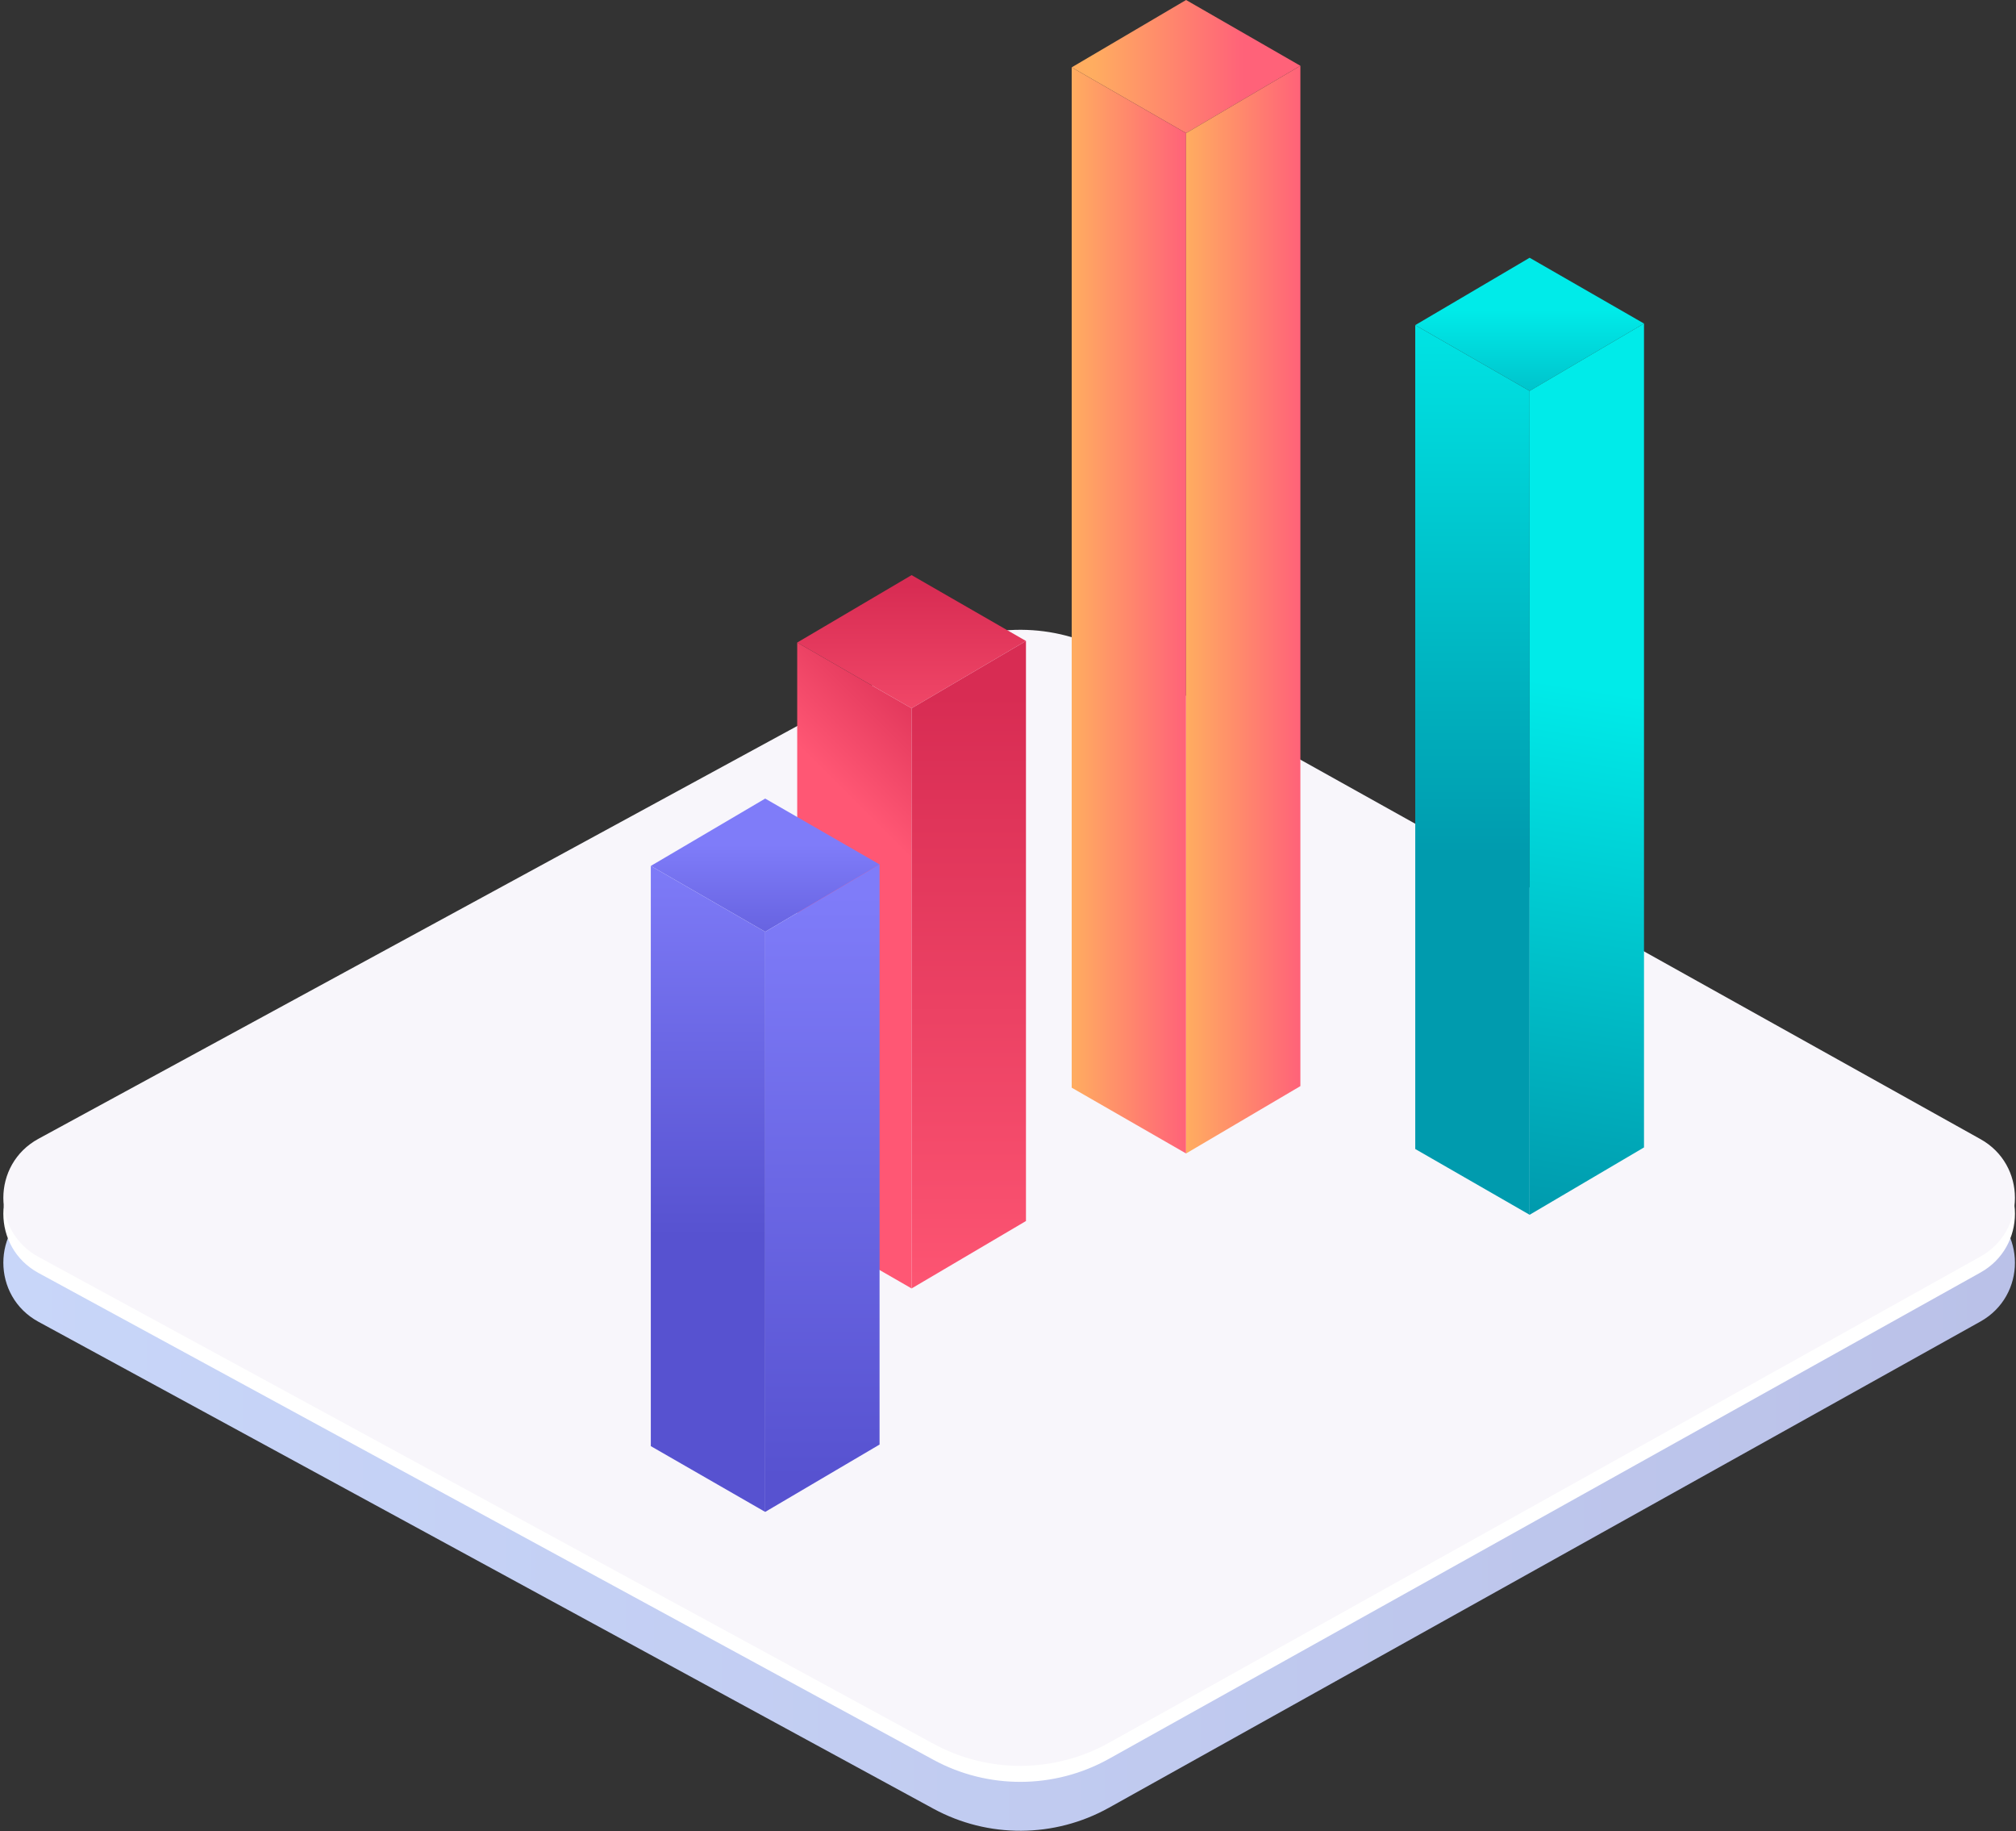
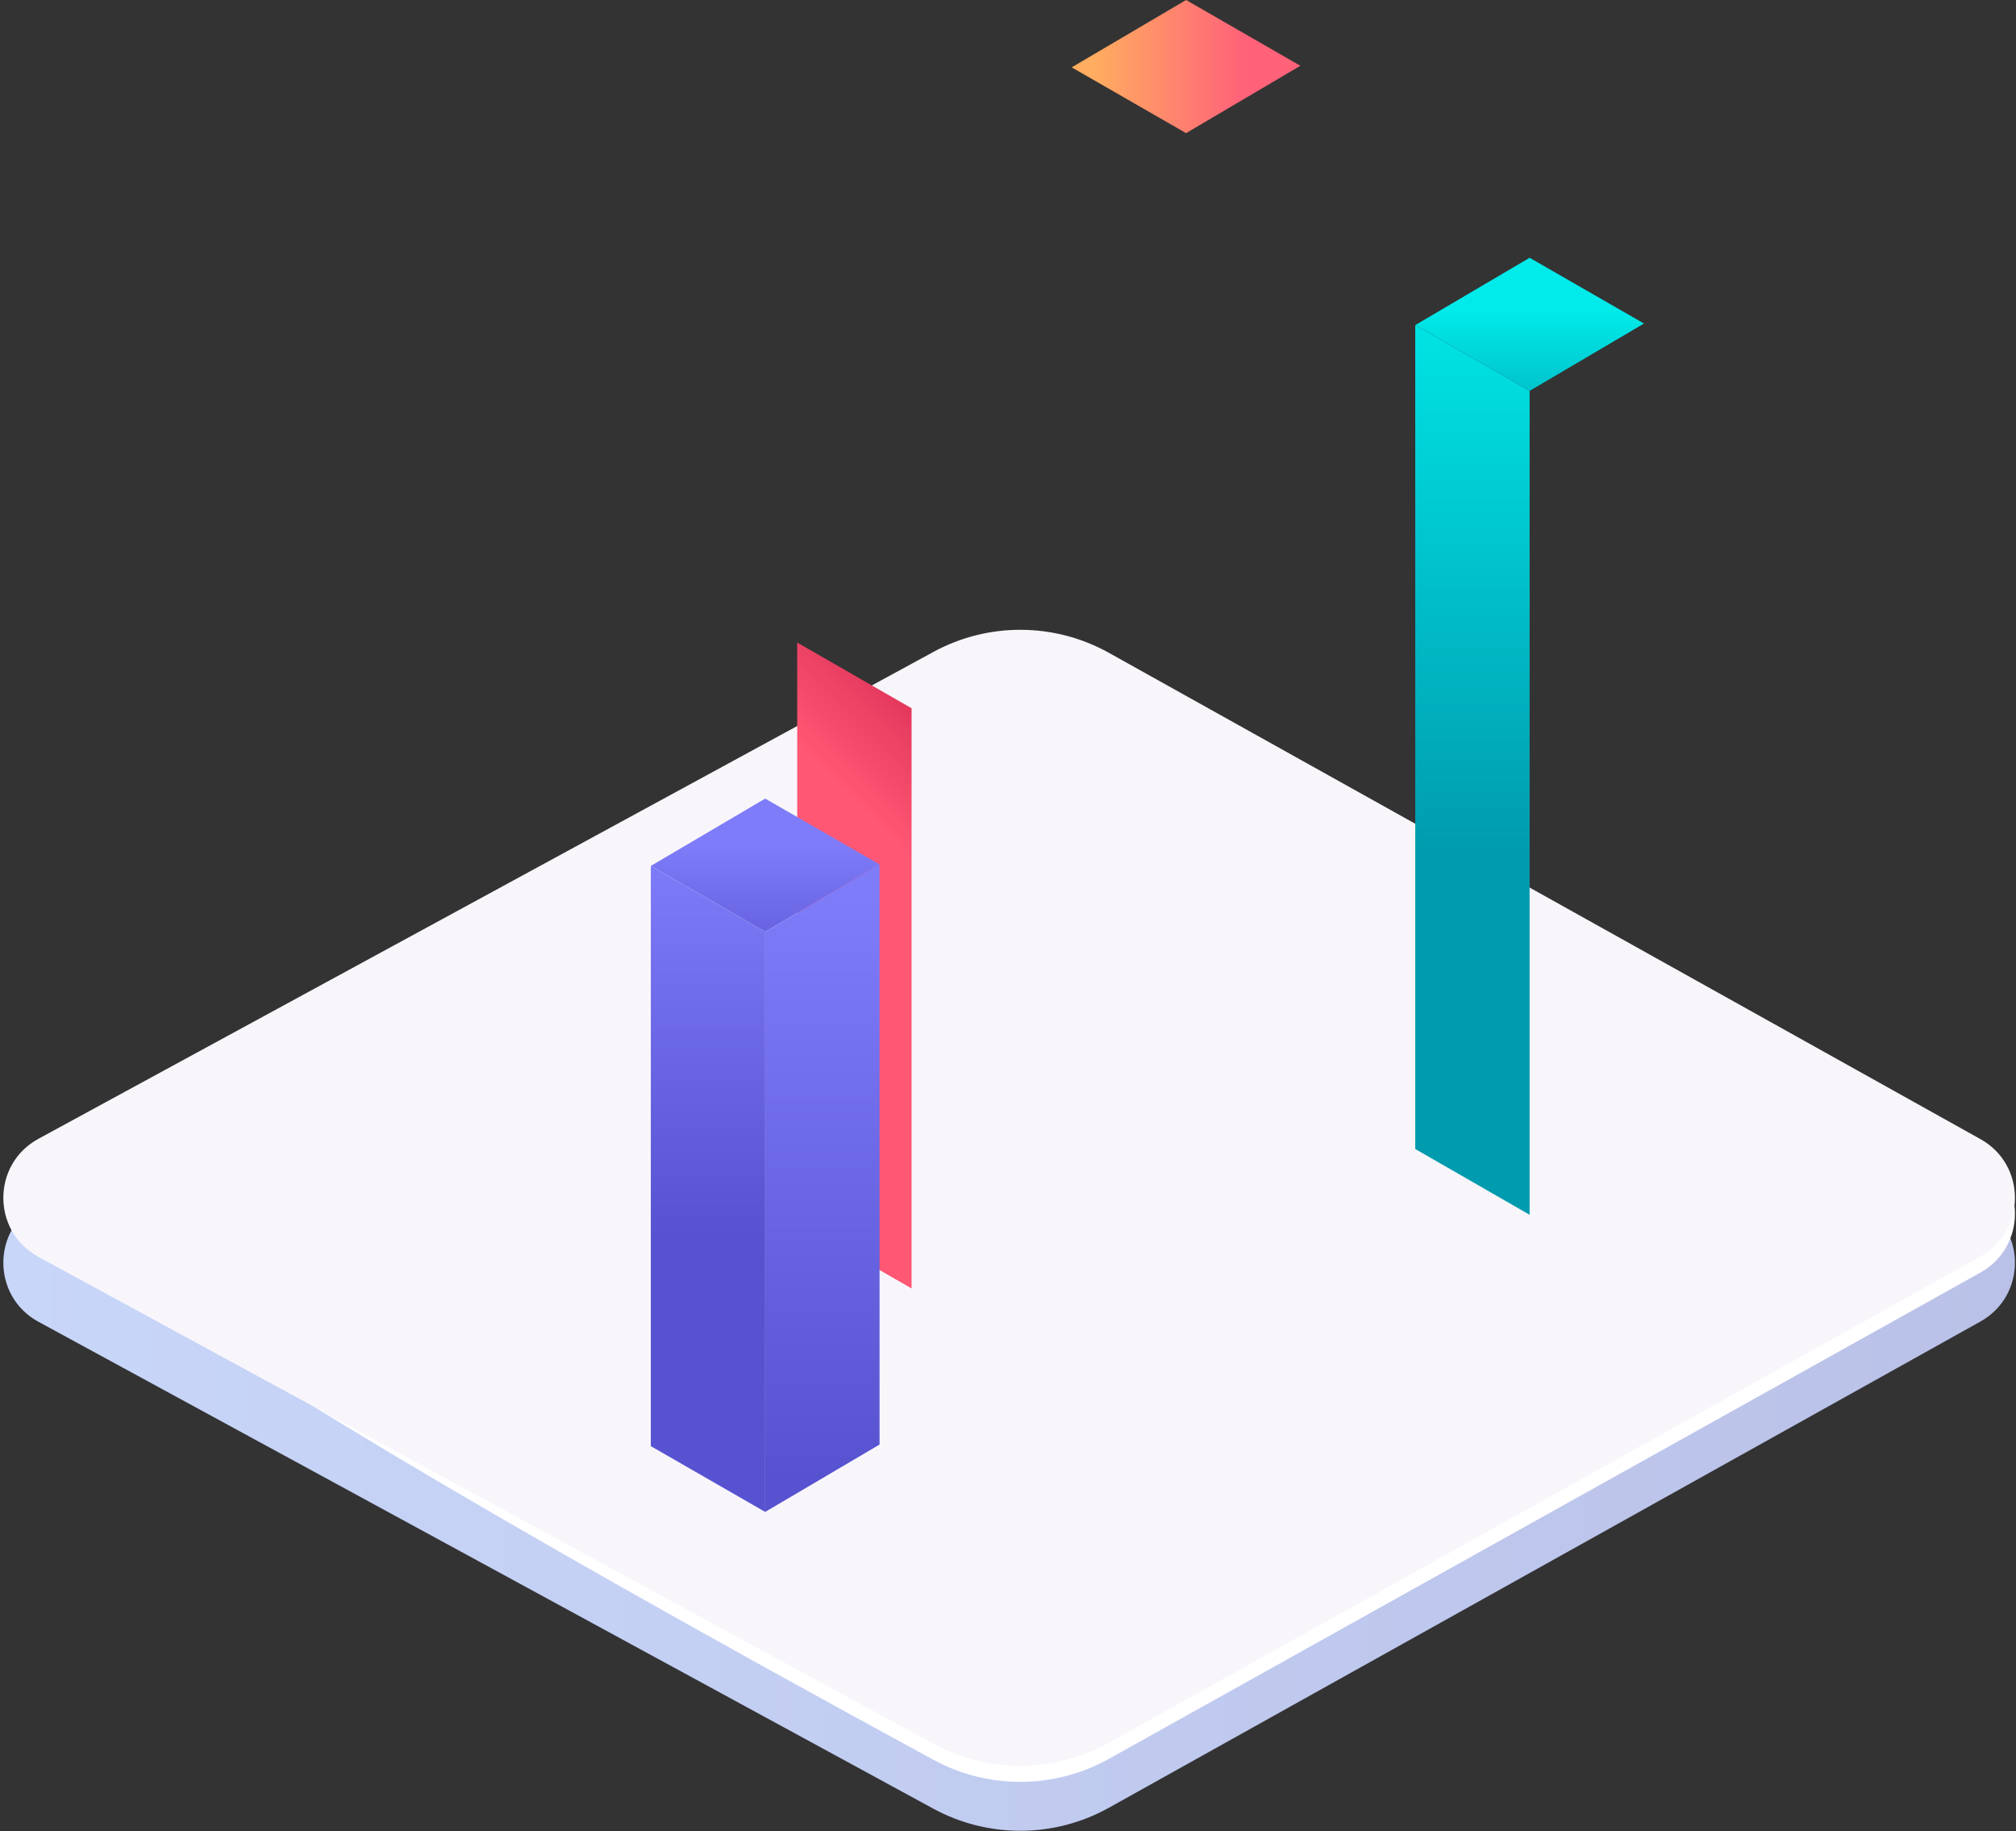
<svg xmlns="http://www.w3.org/2000/svg" width="392" height="356" viewBox="0 0 392 356" fill="none">
  <rect x="0" y="0" width="392" height="356" fill="#333333" stroke="none" />
  <path d="M7.479 233.987L181.493 139.347C192.133 133.56 205.026 133.613 215.626 139.533L385.093 234.053C394.026 239.04 394.026 251.893 385.093 256.893L215.626 351.413C205.026 357.32 192.133 357.387 181.493 351.6L7.479 256.947C-1.627 252 -1.627 238.92 7.479 233.987" fill="url(#paint0_linear_551_3)" />
-   <path d="M7.479 224.48L181.493 129.853C192.133 124.053 205.026 124.12 215.626 130.027L385.093 224.547C394.026 229.52 394.026 242.387 385.093 247.373L215.626 341.907C205.026 347.813 192.133 347.88 181.493 342.093L7.479 247.453C-1.627 242.493 -1.627 229.427 7.479 224.48Z" fill="white" />
+   <path d="M7.479 224.48L181.493 129.853C192.133 124.053 205.026 124.12 215.626 130.027L385.093 224.547C394.026 229.52 394.026 242.387 385.093 247.373L215.626 341.907C205.026 347.813 192.133 347.88 181.493 342.093C-1.627 242.493 -1.627 229.427 7.479 224.48Z" fill="white" />
  <path d="M7.479 221.373L181.493 126.733C192.133 120.933 205.026 121 215.626 126.907L385.093 221.44C394.026 226.413 394.026 239.28 385.093 244.267L215.626 338.787C205.026 344.707 192.133 344.773 181.493 338.973L7.479 244.333C-1.627 239.387 -1.627 226.32 7.479 221.373Z" fill="#F8F6FB" />
  <path d="M252.853 12.787L230.626 25.88L208.386 13.093L230.626 0L252.853 12.787Z" fill="url(#paint1_linear_551_3)" />
-   <path d="M230.626 224.227L208.386 211.44V13.093L230.626 25.88V224.227Z" fill="url(#paint2_linear_551_3)" />
-   <path d="M252.853 211.133L230.626 224.227V25.88L252.853 12.787V211.133Z" fill="url(#paint3_linear_551_3)" />
-   <path d="M199.493 124.6L177.253 137.68L155.013 124.907L177.253 111.8L199.493 124.6" fill="url(#paint4_linear_551_3)" />
  <path d="M177.253 137.68V250.467L155.013 237.667V124.907L177.253 137.68Z" fill="url(#paint5_linear_551_3)" />
-   <path d="M199.493 124.6V237.36L177.253 250.467V137.68L199.493 124.6Z" fill="url(#paint6_linear_551_3)" />
  <path d="M319.667 62.894L297.427 75.987L275.187 63.2L297.427 50.107L319.667 62.894Z" fill="url(#paint7_linear_551_3)" />
  <path d="M297.427 236.147L275.187 223.36V63.2L297.427 75.987V236.147Z" fill="url(#paint8_linear_551_3)" />
-   <path d="M319.666 223.053L297.426 236.147V75.987L319.666 62.893V223.053Z" fill="url(#paint9_linear_551_3)" />
  <path d="M171.026 168.04L148.786 181.133L126.546 168.333L148.786 155.24L171.026 168.04Z" fill="url(#paint10_linear_551_3)" />
  <path d="M148.786 293.907L126.546 281.12V168.333L148.786 181.133V293.907" fill="url(#paint11_linear_551_3)" />
  <path d="M171.026 280.813L148.786 293.907V181.133L171.026 168.04V280.813Z" fill="url(#paint12_linear_551_3)" />
  <defs>
    <linearGradient id="paint0_linear_551_3" x1="0.653" y1="245.467" x2="391.79" y2="245.467" gradientUnits="userSpaceOnUse">
      <stop stop-color="#C8D6F9" />
      <stop offset="8e-08" stop-color="#C8D6F9" />
      <stop offset="1" stop-color="#BAC1E8" />
    </linearGradient>
    <linearGradient id="paint1_linear_551_3" x1="241.813" y1="12.947" x2="212.439" y2="12.947" gradientUnits="userSpaceOnUse">
      <stop stop-color="#FF6279" />
      <stop offset="1" stop-color="#FFAD60" />
    </linearGradient>
    <linearGradient id="paint2_linear_551_3" x1="230.626" y1="118.653" x2="208.387" y2="118.653" gradientUnits="userSpaceOnUse">
      <stop stop-color="#FF6279" />
      <stop offset="1" stop-color="#FFAD60" />
    </linearGradient>
    <linearGradient id="paint3_linear_551_3" x1="252.853" y1="118.507" x2="230.614" y2="118.507" gradientUnits="userSpaceOnUse">
      <stop stop-color="#FF6279" />
      <stop offset="1" stop-color="#FFAD60" />
    </linearGradient>
    <linearGradient id="paint4_linear_551_3" x1="177.253" y1="113.867" x2="177.253" y2="152.329" gradientUnits="userSpaceOnUse">
      <stop stop-color="#D82C53" />
      <stop offset="8e-08" stop-color="#D82C53" />
      <stop offset="1" stop-color="#FF5774" />
    </linearGradient>
    <linearGradient id="paint5_linear_551_3" x1="202.546" y1="151.267" x2="181.967" y2="171.846" gradientUnits="userSpaceOnUse">
      <stop stop-color="#D82C53" />
      <stop offset="8e-08" stop-color="#D82C53" />
      <stop offset="1" stop-color="#FF5774" />
    </linearGradient>
    <linearGradient id="paint6_linear_551_3" x1="188.373" y1="135.027" x2="188.373" y2="257.282" gradientUnits="userSpaceOnUse">
      <stop stop-color="#D82C53" />
      <stop offset="8e-08" stop-color="#D82C53" />
      <stop offset="1" stop-color="#FF5774" />
    </linearGradient>
    <linearGradient id="paint7_linear_551_3" x1="297.427" y1="91.987" x2="297.427" y2="60.248" gradientUnits="userSpaceOnUse">
      <stop stop-color="#009BAE" />
      <stop offset="8e-08" stop-color="#009BAE" />
      <stop offset="1" stop-color="#00EBE9" />
    </linearGradient>
    <linearGradient id="paint8_linear_551_3" x1="286.307" y1="166" x2="286.307" y2="52.536" gradientUnits="userSpaceOnUse">
      <stop stop-color="#009BAE" />
      <stop offset="8e-08" stop-color="#009BAE" />
      <stop offset="1" stop-color="#00EBE9" />
    </linearGradient>
    <linearGradient id="paint9_linear_551_3" x1="295.28" y1="234.44" x2="310.968" y2="134.036" gradientUnits="userSpaceOnUse">
      <stop stop-color="#009BAE" />
      <stop offset="8e-08" stop-color="#009BAE" />
      <stop offset="1" stop-color="#00EBE9" />
    </linearGradient>
    <linearGradient id="paint10_linear_551_3" x1="148.786" y1="192.733" x2="148.786" y2="164.222" gradientUnits="userSpaceOnUse">
      <stop stop-color="#5752D0" />
      <stop offset="1" stop-color="#7F7CF9" />
    </linearGradient>
    <linearGradient id="paint11_linear_551_3" x1="137.666" y1="240.387" x2="137.666" y2="166.429" gradientUnits="userSpaceOnUse">
      <stop stop-color="#5752D0" />
      <stop offset="1" stop-color="#7F7CF9" />
    </linearGradient>
    <linearGradient id="paint12_linear_551_3" x1="159.906" y1="287.333" x2="159.906" y2="173.684" gradientUnits="userSpaceOnUse">
      <stop stop-color="#5752D0" />
      <stop offset="1" stop-color="#7F7CF9" />
    </linearGradient>
  </defs>
</svg>